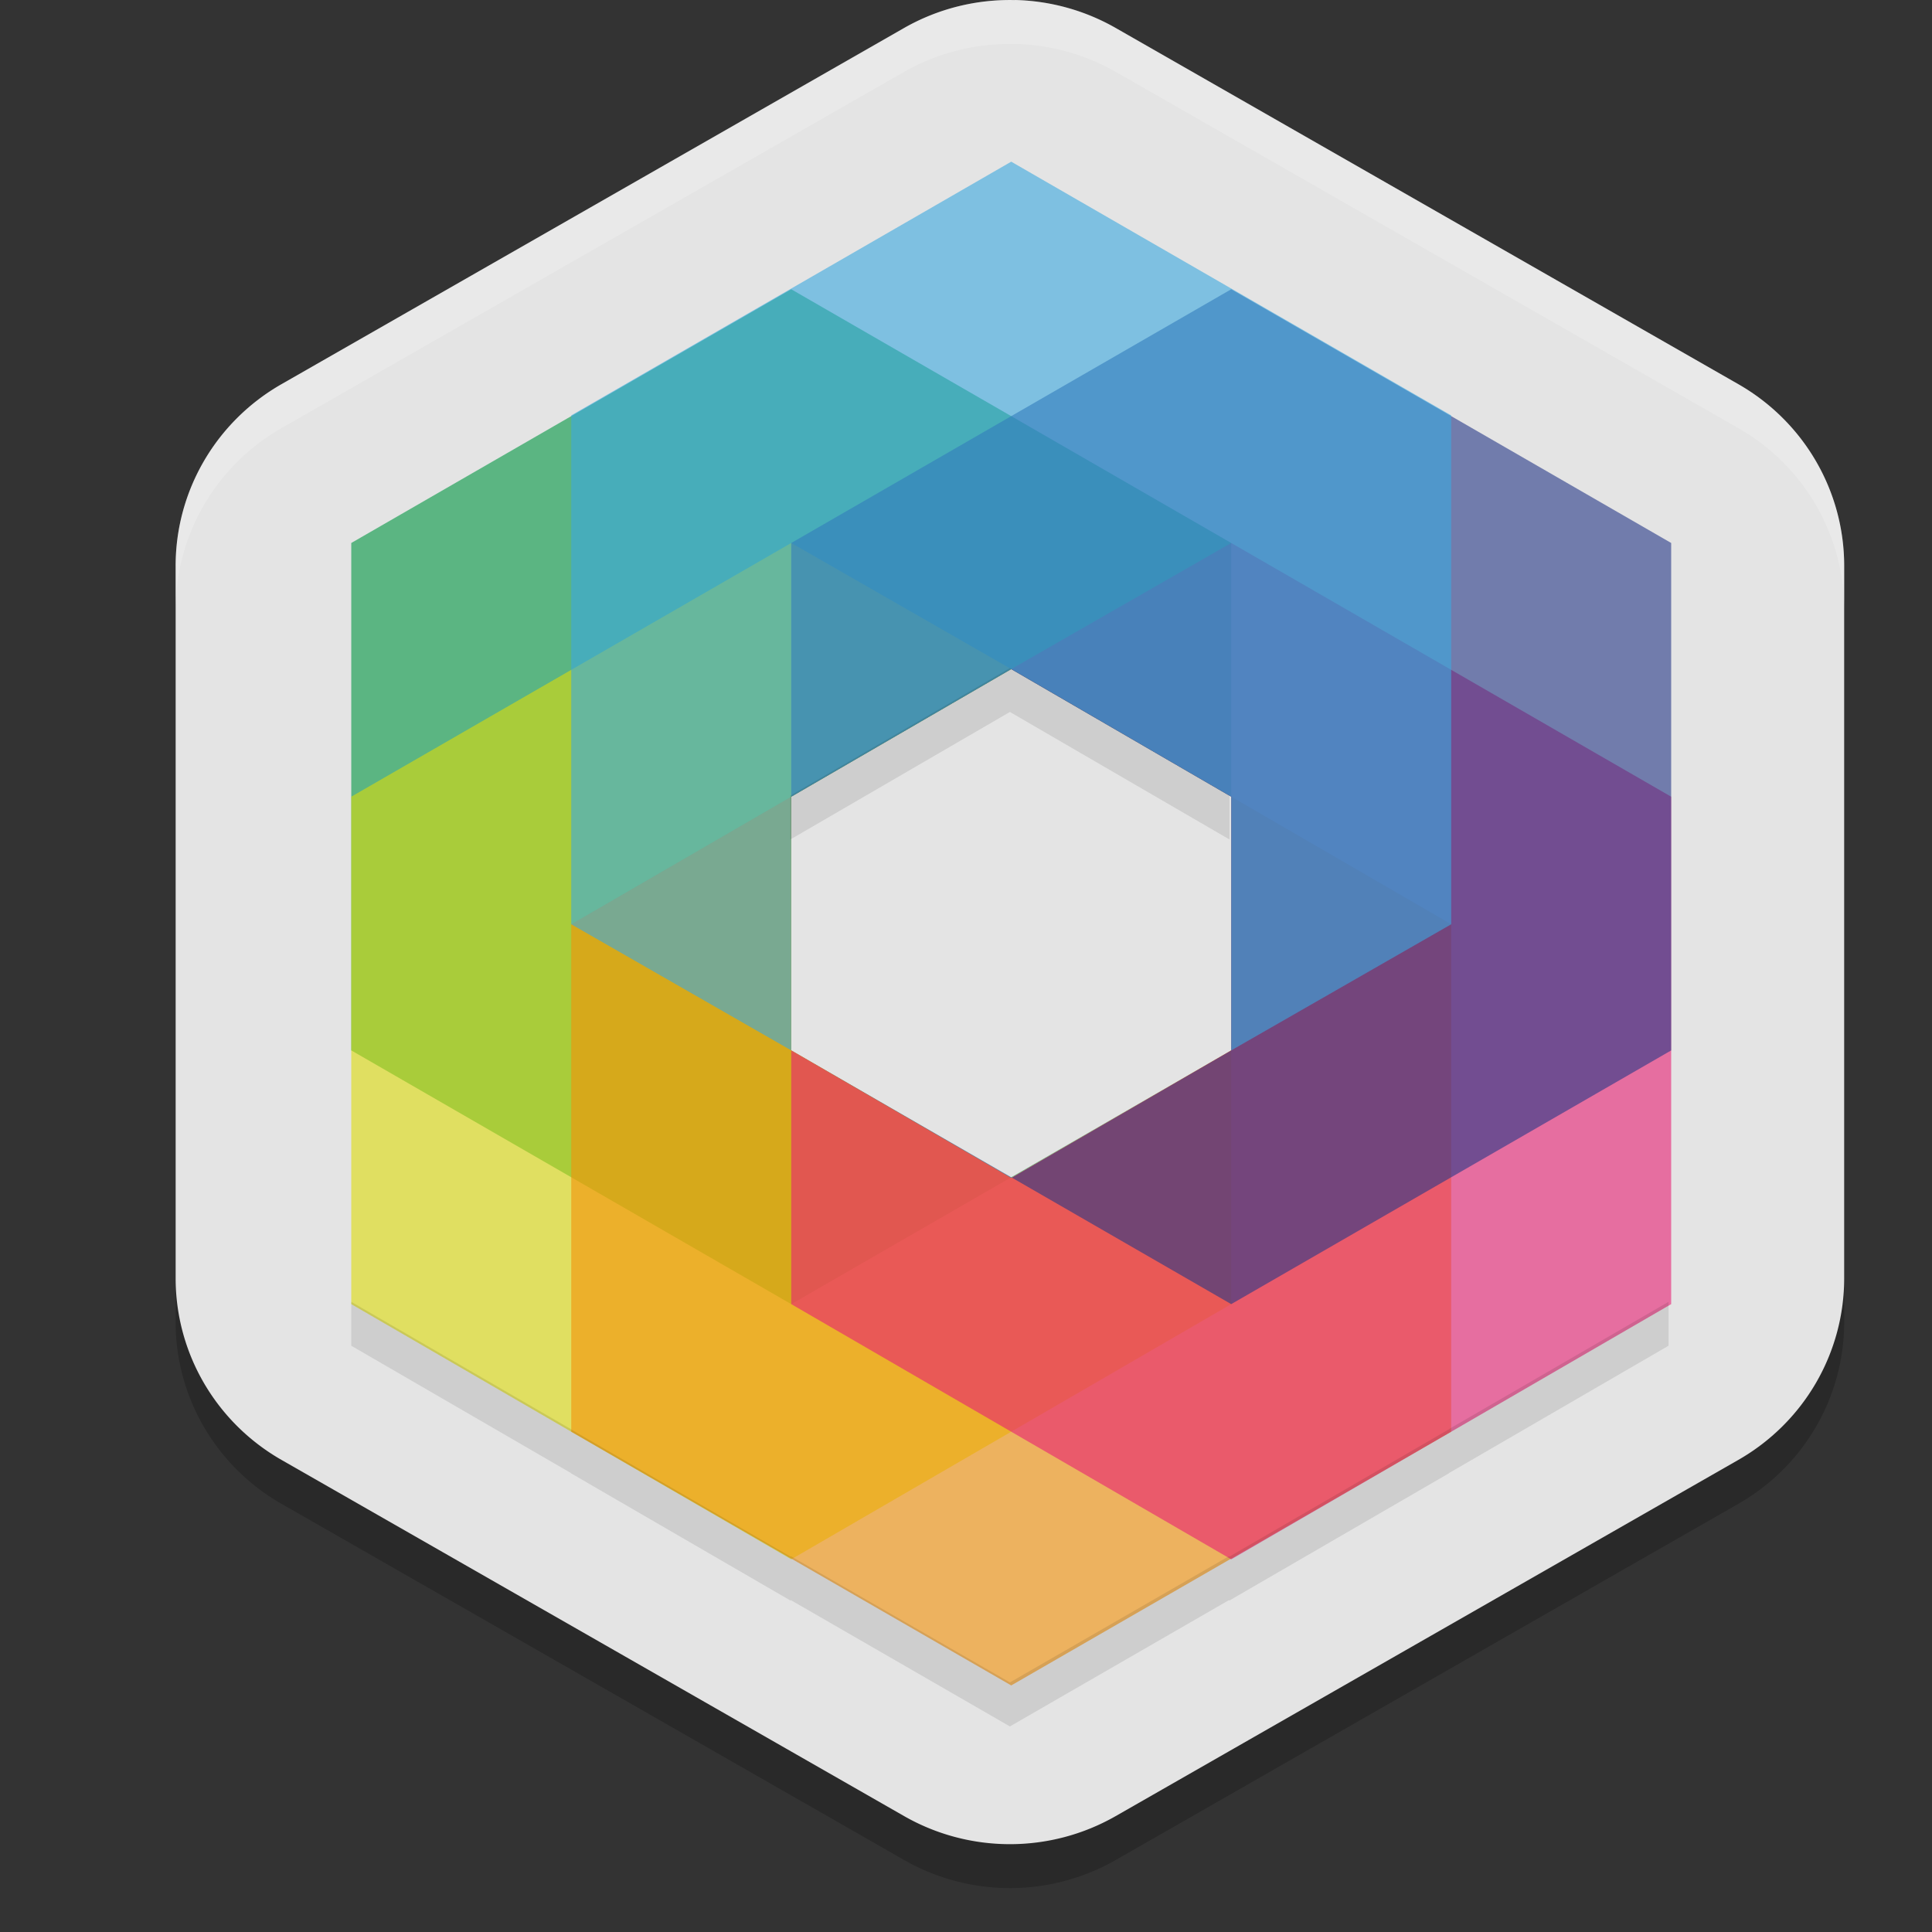
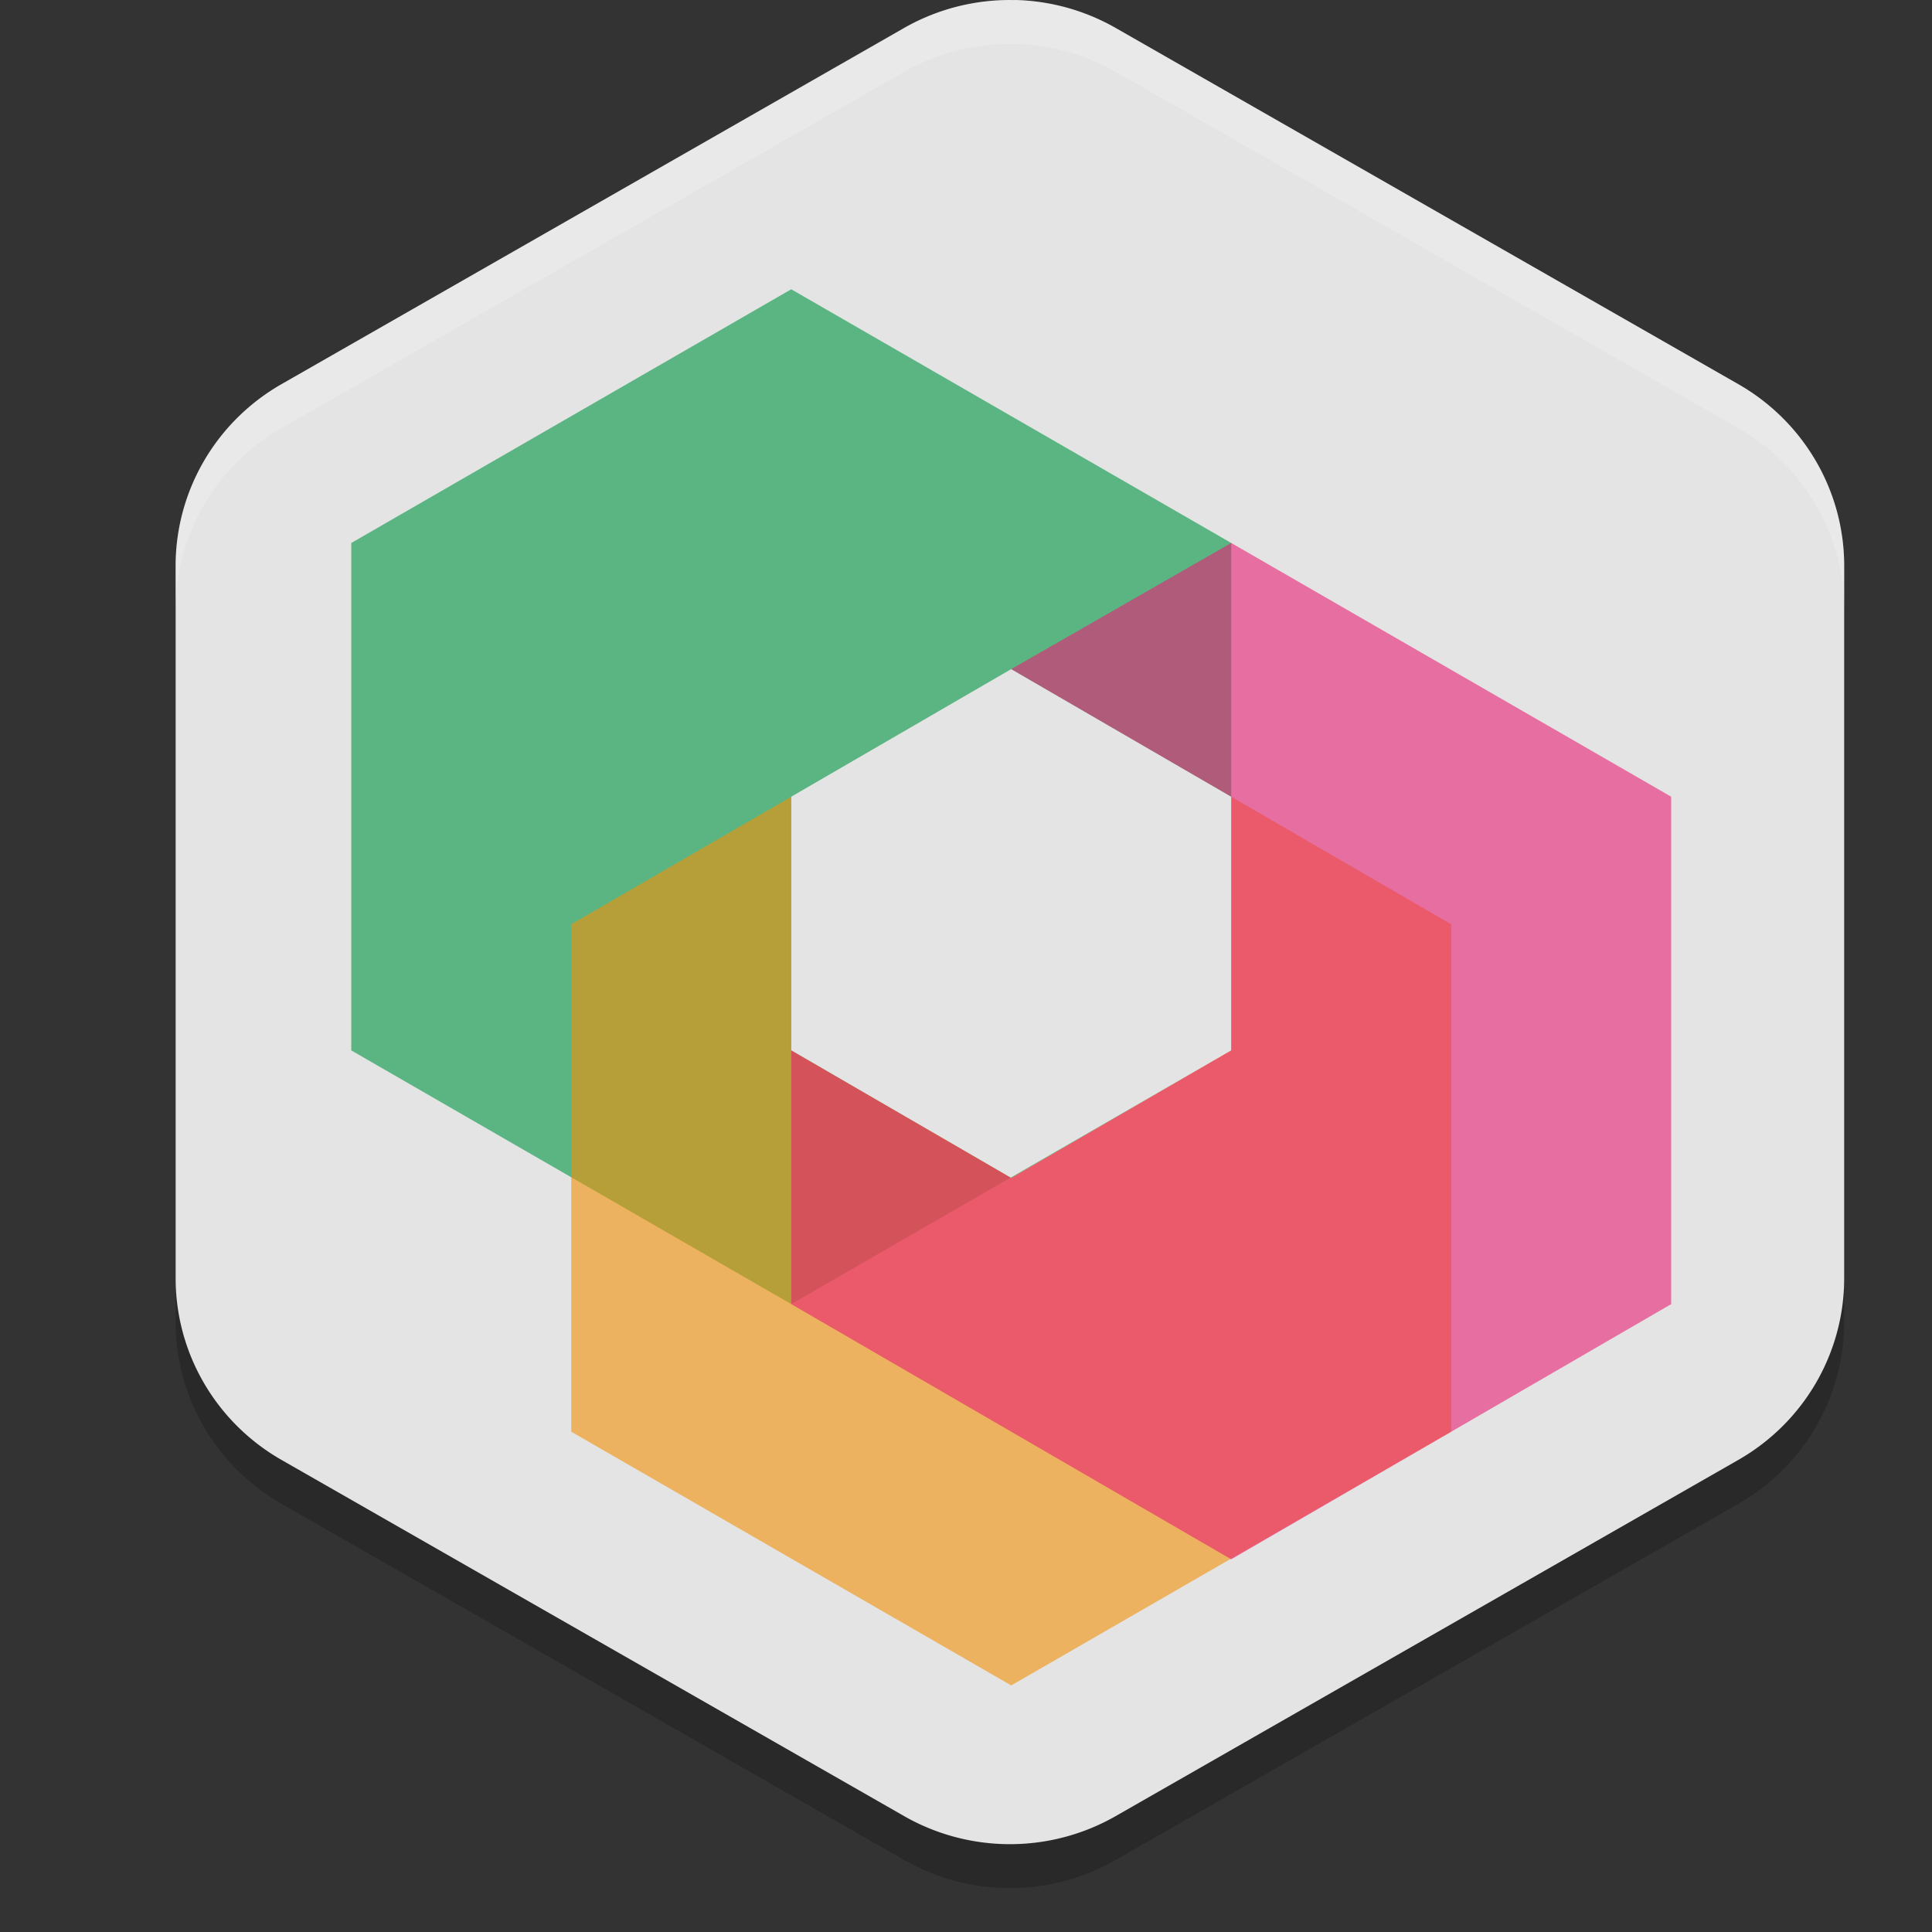
<svg xmlns="http://www.w3.org/2000/svg" width="22" height="22" x="0" y="0" version="1.1">
  <rect width="100%" height="100%" fill="#333333" stroke="none" />
  <path style="opacity:0.2" d="m 11.557,0.5 v 0.001 a 2.41,2.388 0 0 0 -1.262,0.318 L 3.205,4.875 A 2.41,2.388 0 0 0 2,6.944 v 8.113 a 2.41,2.388 0 0 0 1.205,2.067 l 7.09,4.056 a 2.41,2.388 0 0 0 2.41,0 l 7.09,-4.056 A 2.41,2.388 0 0 0 21,15.056 V 6.944 A 2.41,2.388 0 0 0 19.795,4.875 L 12.705,0.819 a 2.41,2.388 0 0 0 -1.148,-0.319 z" />
  <path style="fill:#e4e4e4" d="M 11.557,1.2490199e-7 V 0.001 a 2.41,2.388 0 0 0 -1.262,0.318 L 3.205,4.375 A 2.41,2.388 0 0 0 2,6.444 v 8.113 a 2.41,2.388 0 0 0 1.205,2.067 l 7.09,4.056 a 2.41,2.388 0 0 0 2.41,0 l 7.09,-4.056 A 2.41,2.388 0 0 0 21,14.556 V 6.444 A 2.41,2.388 0 0 0 19.795,4.375 L 12.705,0.319 A 2.41,2.388 0 0 0 11.557,1.2490199e-7 Z" />
  <polygon style="opacity:0.6;fill:#009741" transform="matrix(0.167,0,0,0.167,4,1.841)" points="30 43.3 45 34.6 60 43.3 60 26 30 8.7 0 26 0 60.6 30 77.9 60 60.6 45 69.3 30 60.6" />
-   <polygon style="opacity:0.6;fill:#dedc0a" transform="matrix(0.167,0,0,0.167,4,1.841)" points="0 43.3 0 77.9 30 95.3 60 77.9 60 60.6 45 69.3 30 60.6 30 43.3 45 34.6 30 26" />
  <polygon style="opacity:0.6;fill:#f39208" transform="matrix(0.167,0,0,0.167,4,1.841)" points="45 34.6 15 52 15 86.6 45 103.9 75 86.6 75 52 45 34.6 60 43.3 60 60.6 45 69.3 30 60.6 30 43.3" />
  <polygon style="opacity:0.6;fill:#e72174" transform="matrix(0.167,0,0,0.167,4,1.841)" points="45 69.3 30 60.6 30 77.9 60 95.3 90 77.9 90 43.3 60 26 45 34.6 60 43.3 60 60.6" />
-   <polygon style="opacity:0.6;fill:#253887" transform="matrix(0.167,0,0,0.167,4,1.841)" points="90 26 60 8.7 30 26 30 43.3 45 34.6 60 43.3 60 60.6 45 69.3 30 60.6 60 77.9 90 60.6" />
-   <polygon style="opacity:0.6;fill:#3ba9e0" transform="matrix(0.167,0,0,0.167,4,1.841)" points="30 43.3 45 34.6 60 43.3 60 60.6 75 52 75 17.3 45 0 15 17.3 15 52 30 60.6" />
  <path style="opacity:0.2;fill:#ffffff" d="M 11.557,2.2490199e-7 V 0.002 a 2.41,2.388 0 0 0 -1.262,0.316 L 3.205,4.375 A 2.41,2.388 0 0 0 2,6.443 v 0.5 A 2.41,2.388 0 0 1 3.205,4.875 L 10.295,0.818 a 2.41,2.388 0 0 1 1.262,-0.316 v -0.002 a 2.41,2.388 0 0 1 1.148,0.318 L 19.795,4.875 A 2.41,2.388 0 0 1 21,6.943 v -0.5 A 2.41,2.388 0 0 0 19.795,4.375 L 12.705,0.318 A 2.41,2.388 0 0 0 11.557,2.2490199e-7 Z" />
-   <path style="opacity:0.1" d="M 11.5,7.607 9,9.059 v 0.5 L 11.5,8.107 14,9.559 v -0.5 z M 4,14.824 v 0.5 l 2.5,1.449 v 0.002 L 6.777,16.936 9,18.225 l 0.006,-0.004 2.494,1.438 2.494,-1.438 0.006,0.004 2.5,-1.449 v -0.002 L 19,15.324 v -0.5 l -2.5,1.449 v 0.002 L 14,17.725 13.994,17.721 11.5,19.158 9.006,17.721 9,17.725 6.777,16.436 6.5,16.275 v -0.002 z" />
</svg>